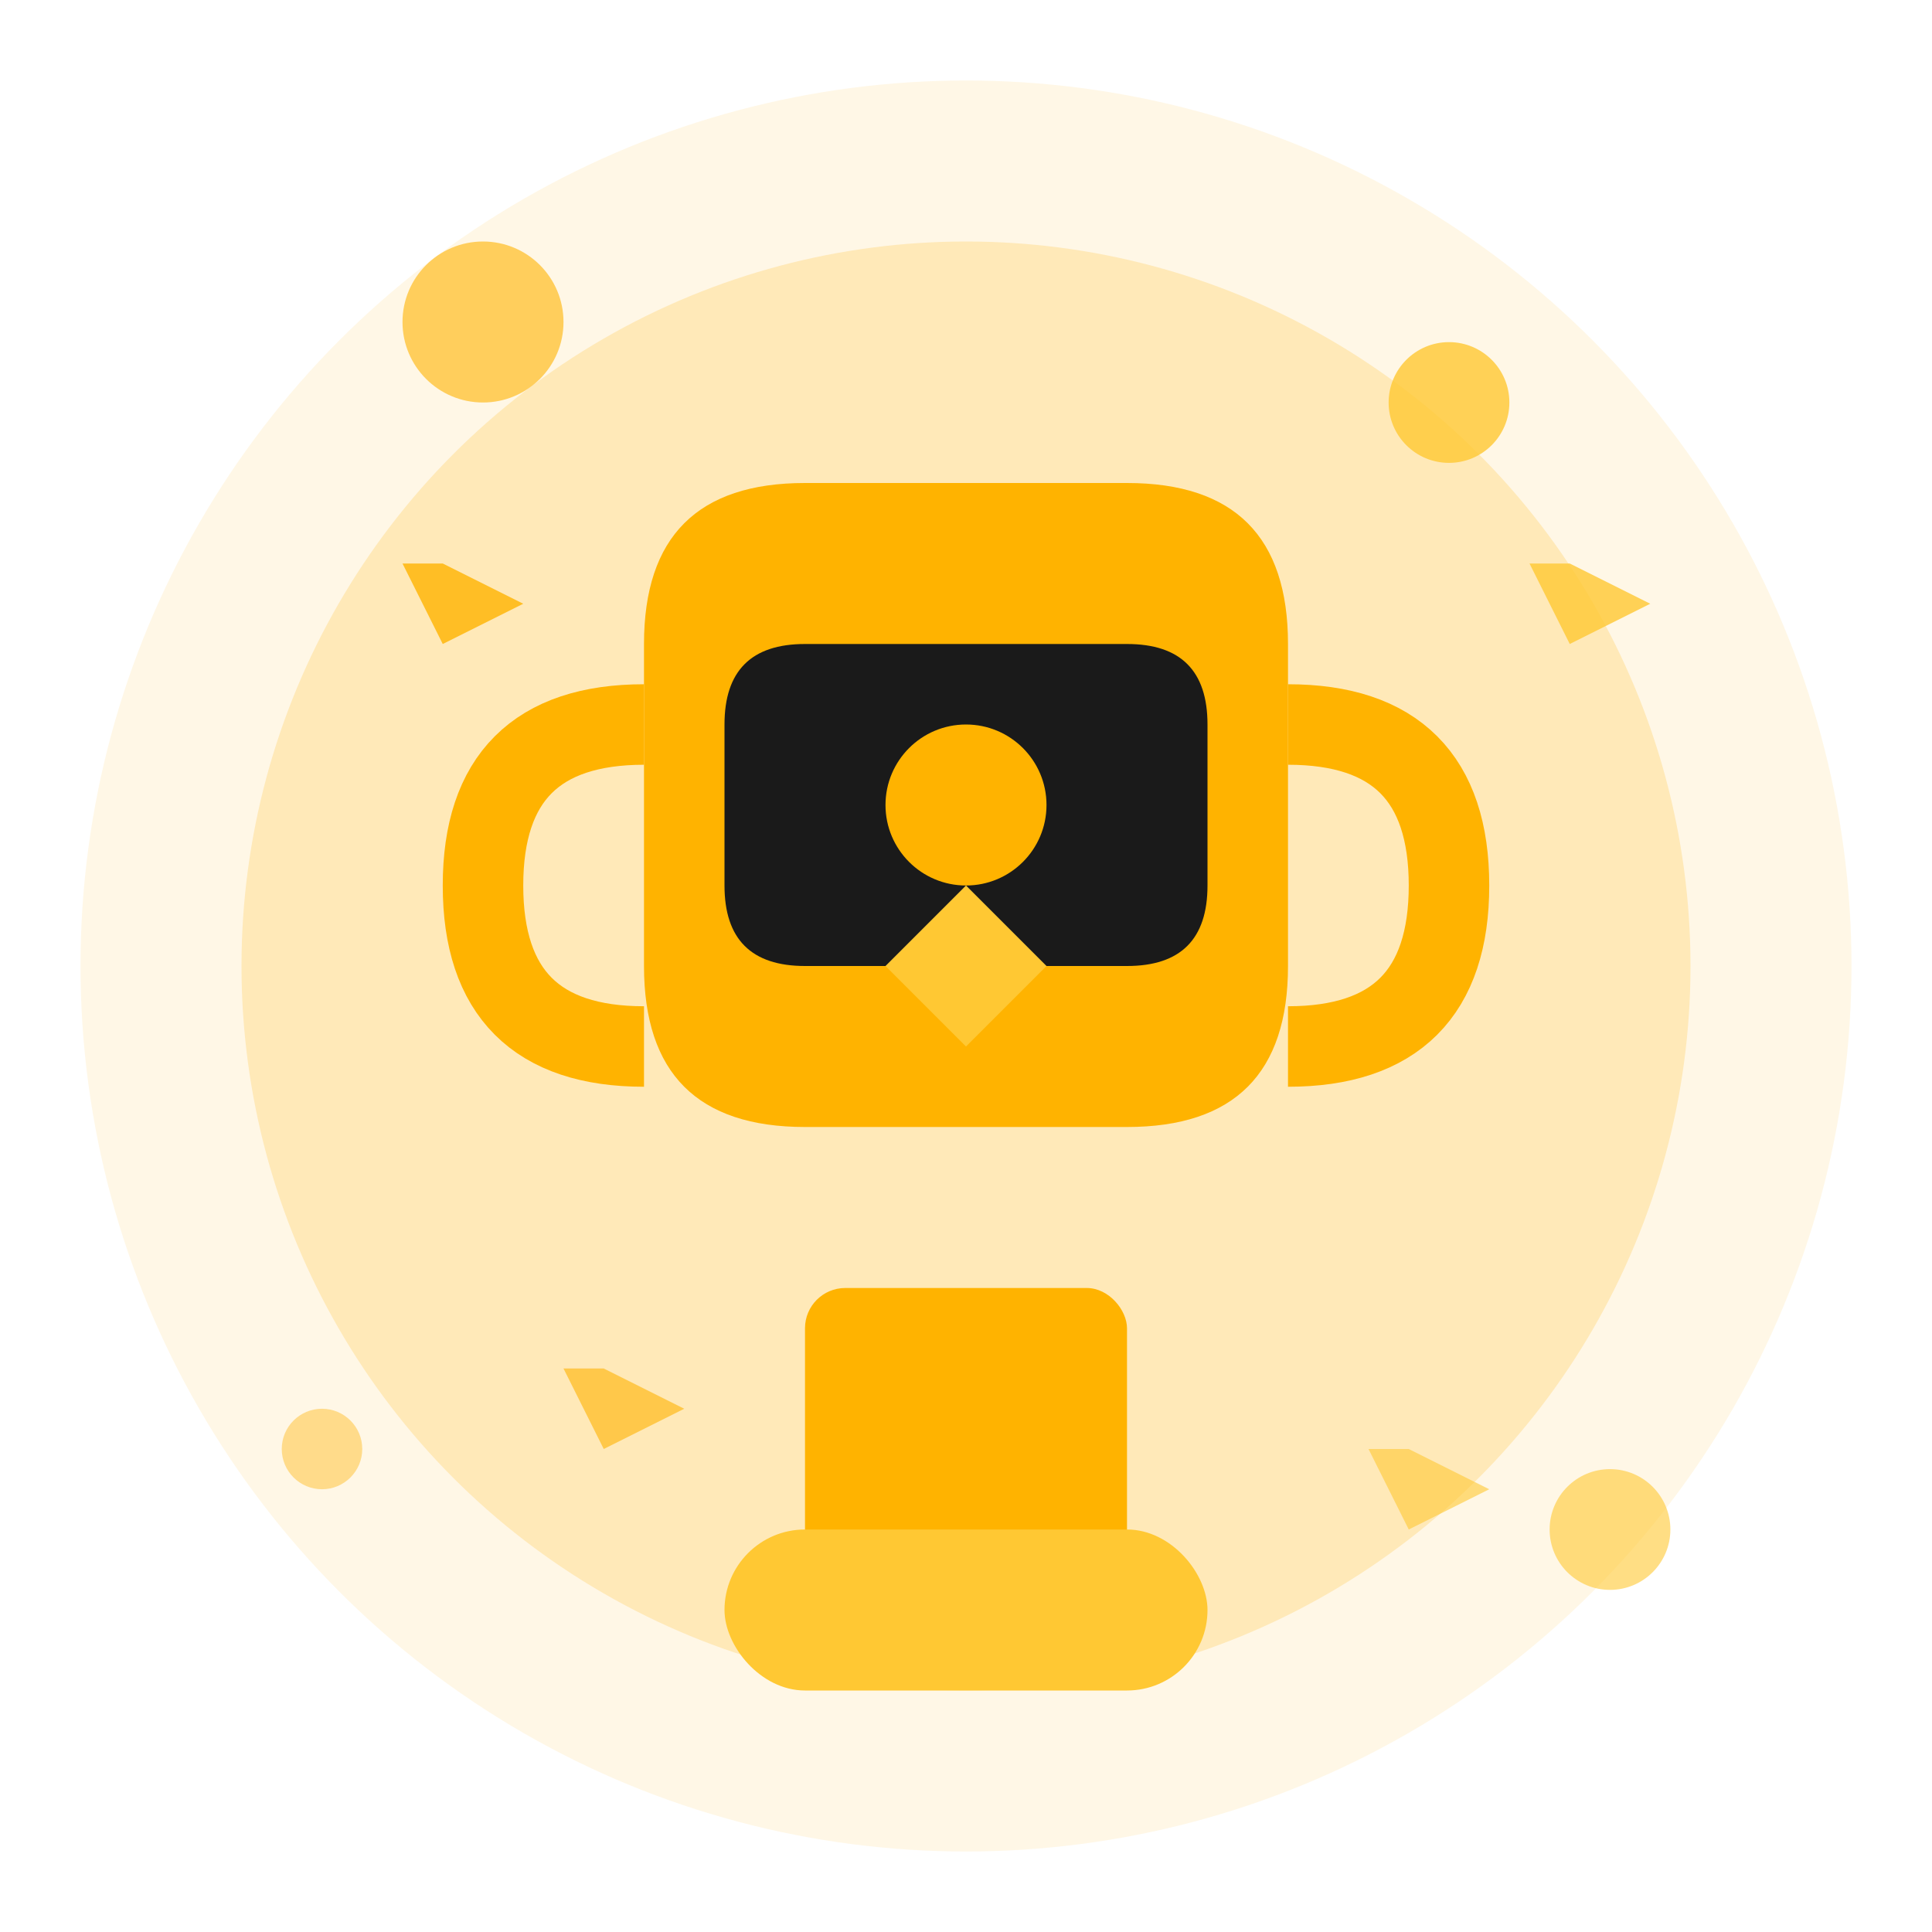
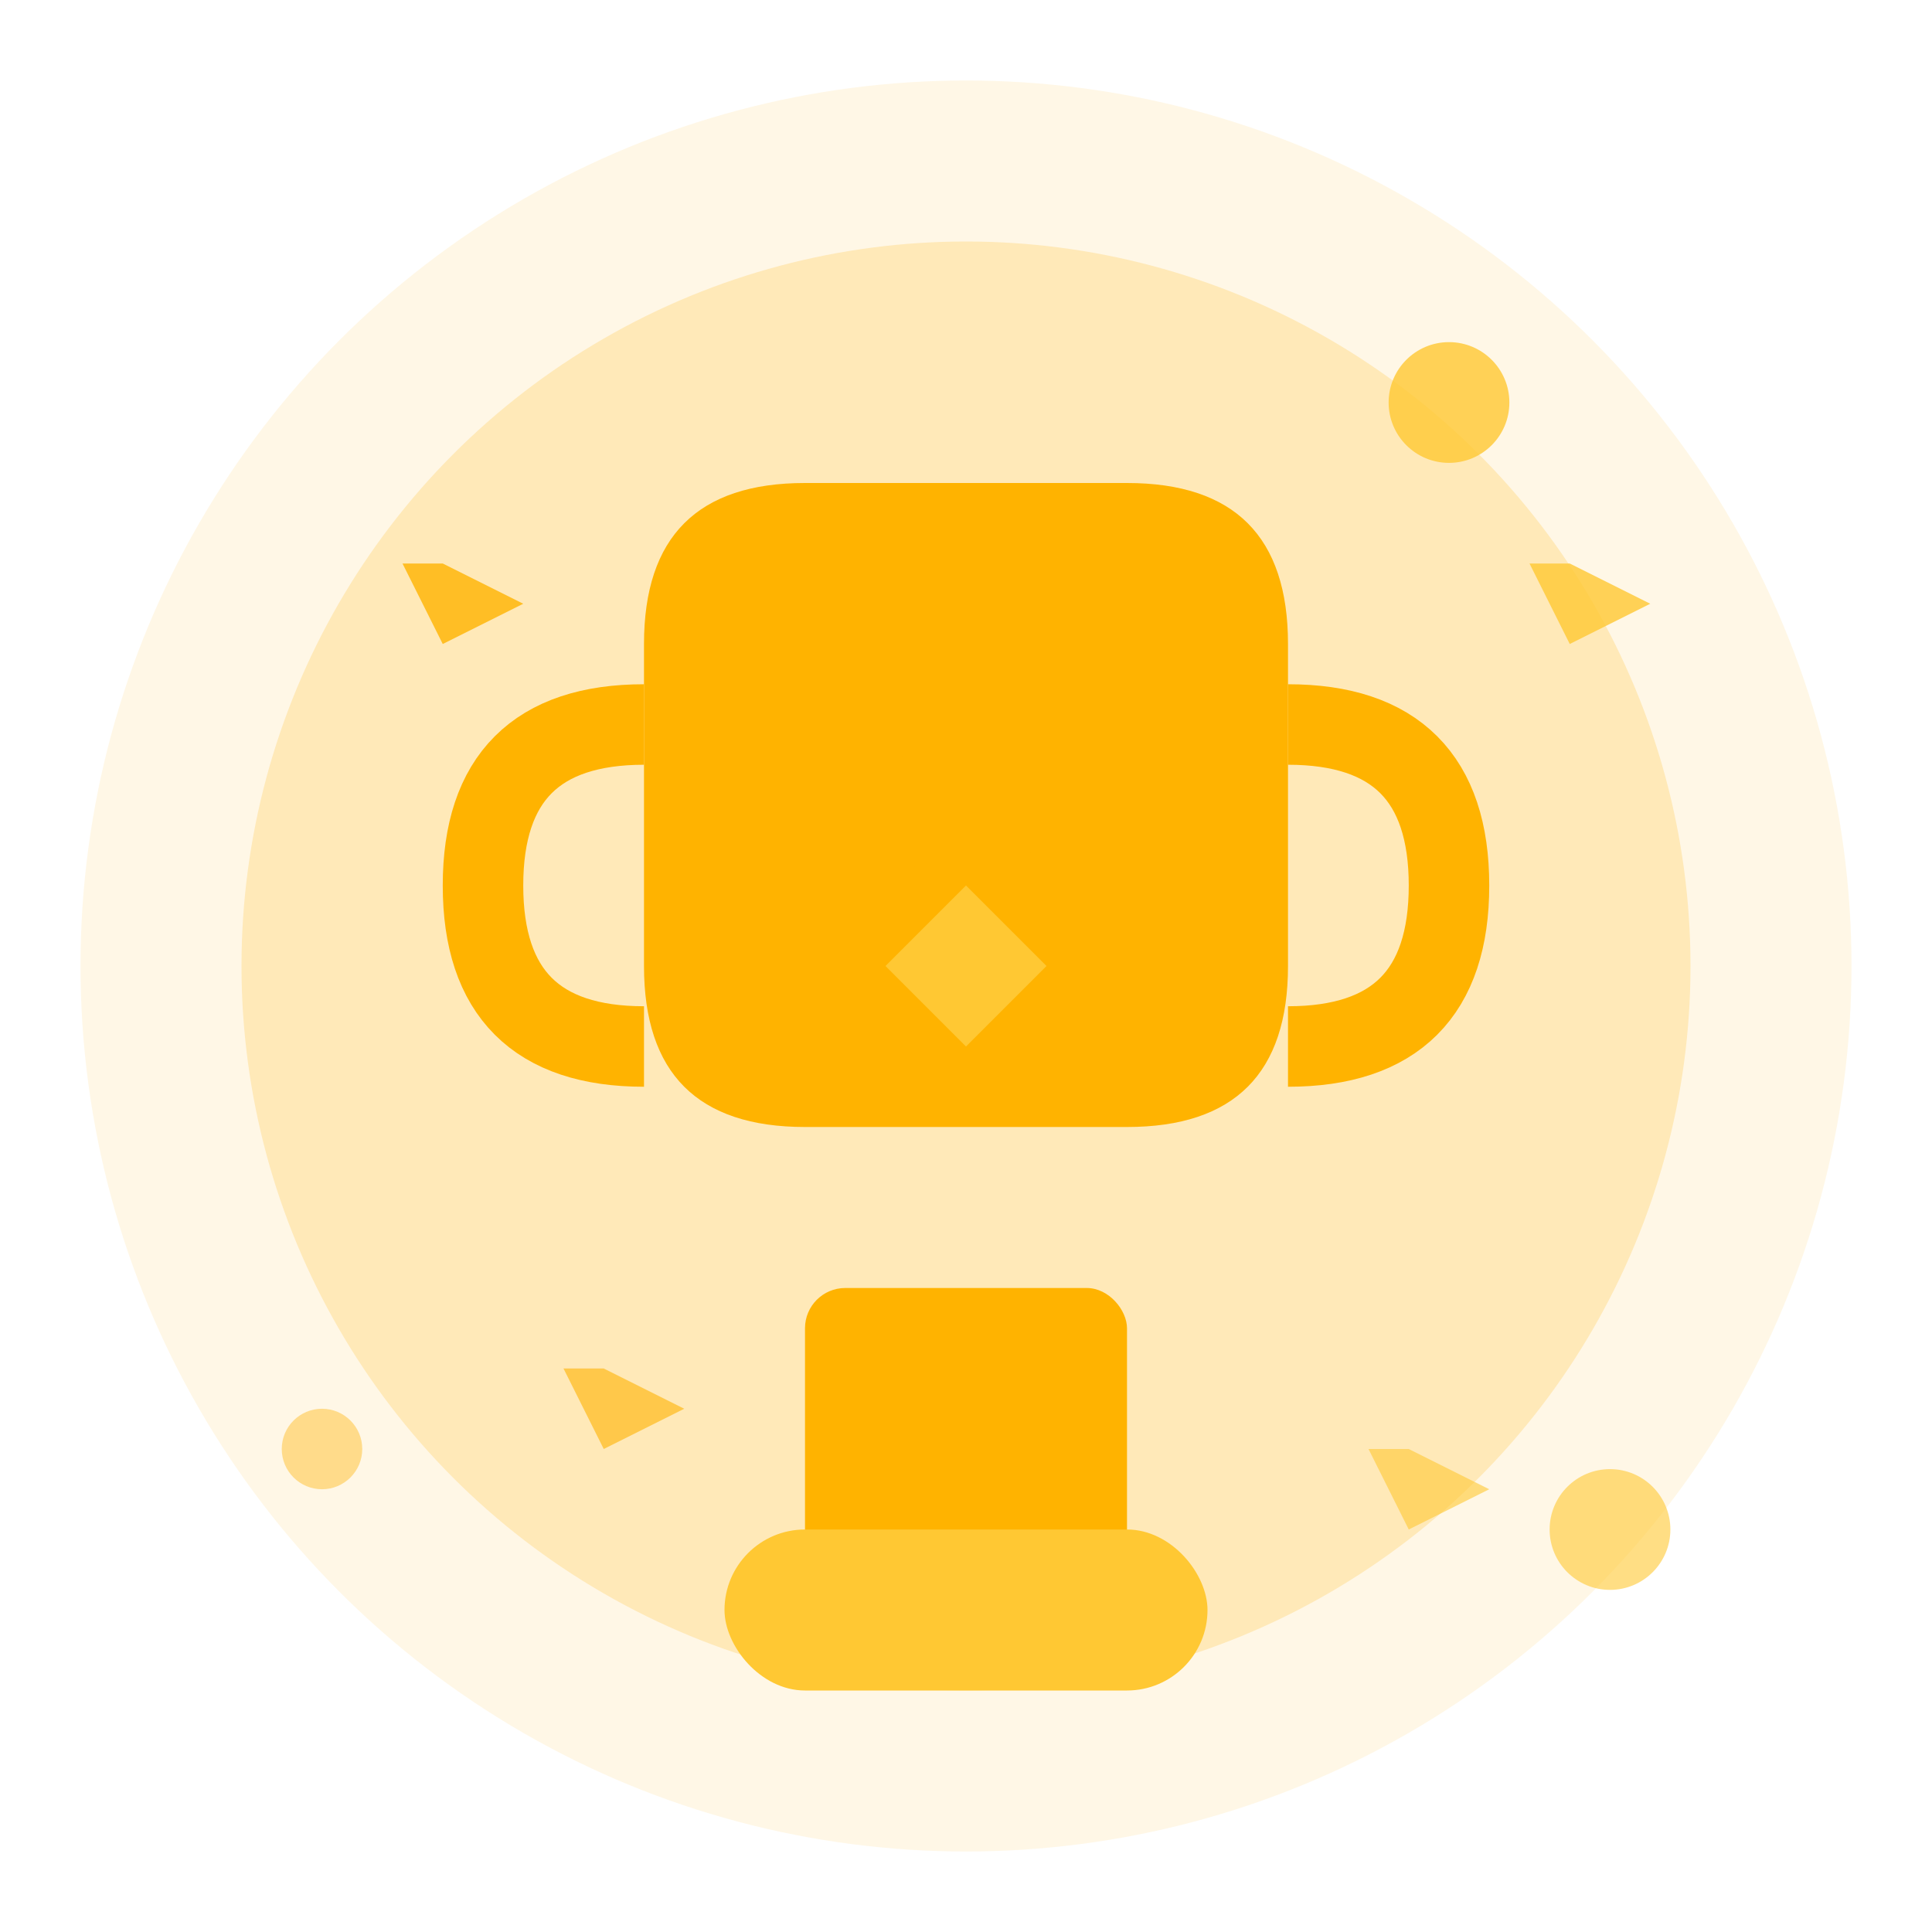
<svg xmlns="http://www.w3.org/2000/svg" width="48" height="48" viewBox="0 0 48 48" fill="none">
  <circle cx="24" cy="24" r="22" fill="#ffb300" opacity="0.1" />
  <circle cx="24" cy="24" r="18" fill="#ffb300" opacity="0.2" />
  <rect x="20" y="32" width="8" height="8" rx="1" fill="#ffb300" />
  <rect x="18" y="38" width="12" height="4" rx="2" fill="#ffc833" />
  <path d="M16 16 Q16 12 20 12 H28 Q32 12 32 16 V24 Q32 28 28 28 H20 Q16 28 16 24 Z" fill="#ffb300" />
-   <path d="M18 18 Q18 16 20 16 H28 Q30 16 30 18 V22 Q30 24 28 24 H20 Q18 24 18 22 Z" fill="#1a1a1a" />
  <path d="M32 18 Q36 18 36 22 Q36 26 32 26" stroke="#ffb300" stroke-width="2" fill="none" />
  <path d="M16 18 Q12 18 12 22 Q12 26 16 26" stroke="#ffb300" stroke-width="2" fill="none" />
  <circle cx="24" cy="20" r="2" fill="#ffb300" />
  <polygon points="24,22 22,24 24,26 26,24" fill="#ffc833" />
-   <circle cx="12" cy="8" r="2" fill="#ffb300" opacity="0.6" />
  <circle cx="36" cy="10" r="1.5" fill="#ffc833" opacity="0.8" />
  <circle cx="8" cy="36" r="1" fill="#ffb300" opacity="0.4" />
  <circle cx="40" cy="38" r="1.5" fill="#ffc833" opacity="0.6" />
  <path d="M10 14 L11 16 L13 15 L11 14 Z" fill="#ffb300" opacity="0.8" />
  <path d="M38 14 L39 16 L41 15 L39 14 Z" fill="#ffc833" opacity="0.8" />
  <path d="M14 34 L15 36 L17 35 L15 34 Z" fill="#ffb300" opacity="0.6" />
  <path d="M34 36 L35 38 L37 37 L35 36 Z" fill="#ffc833" opacity="0.6" />
</svg>